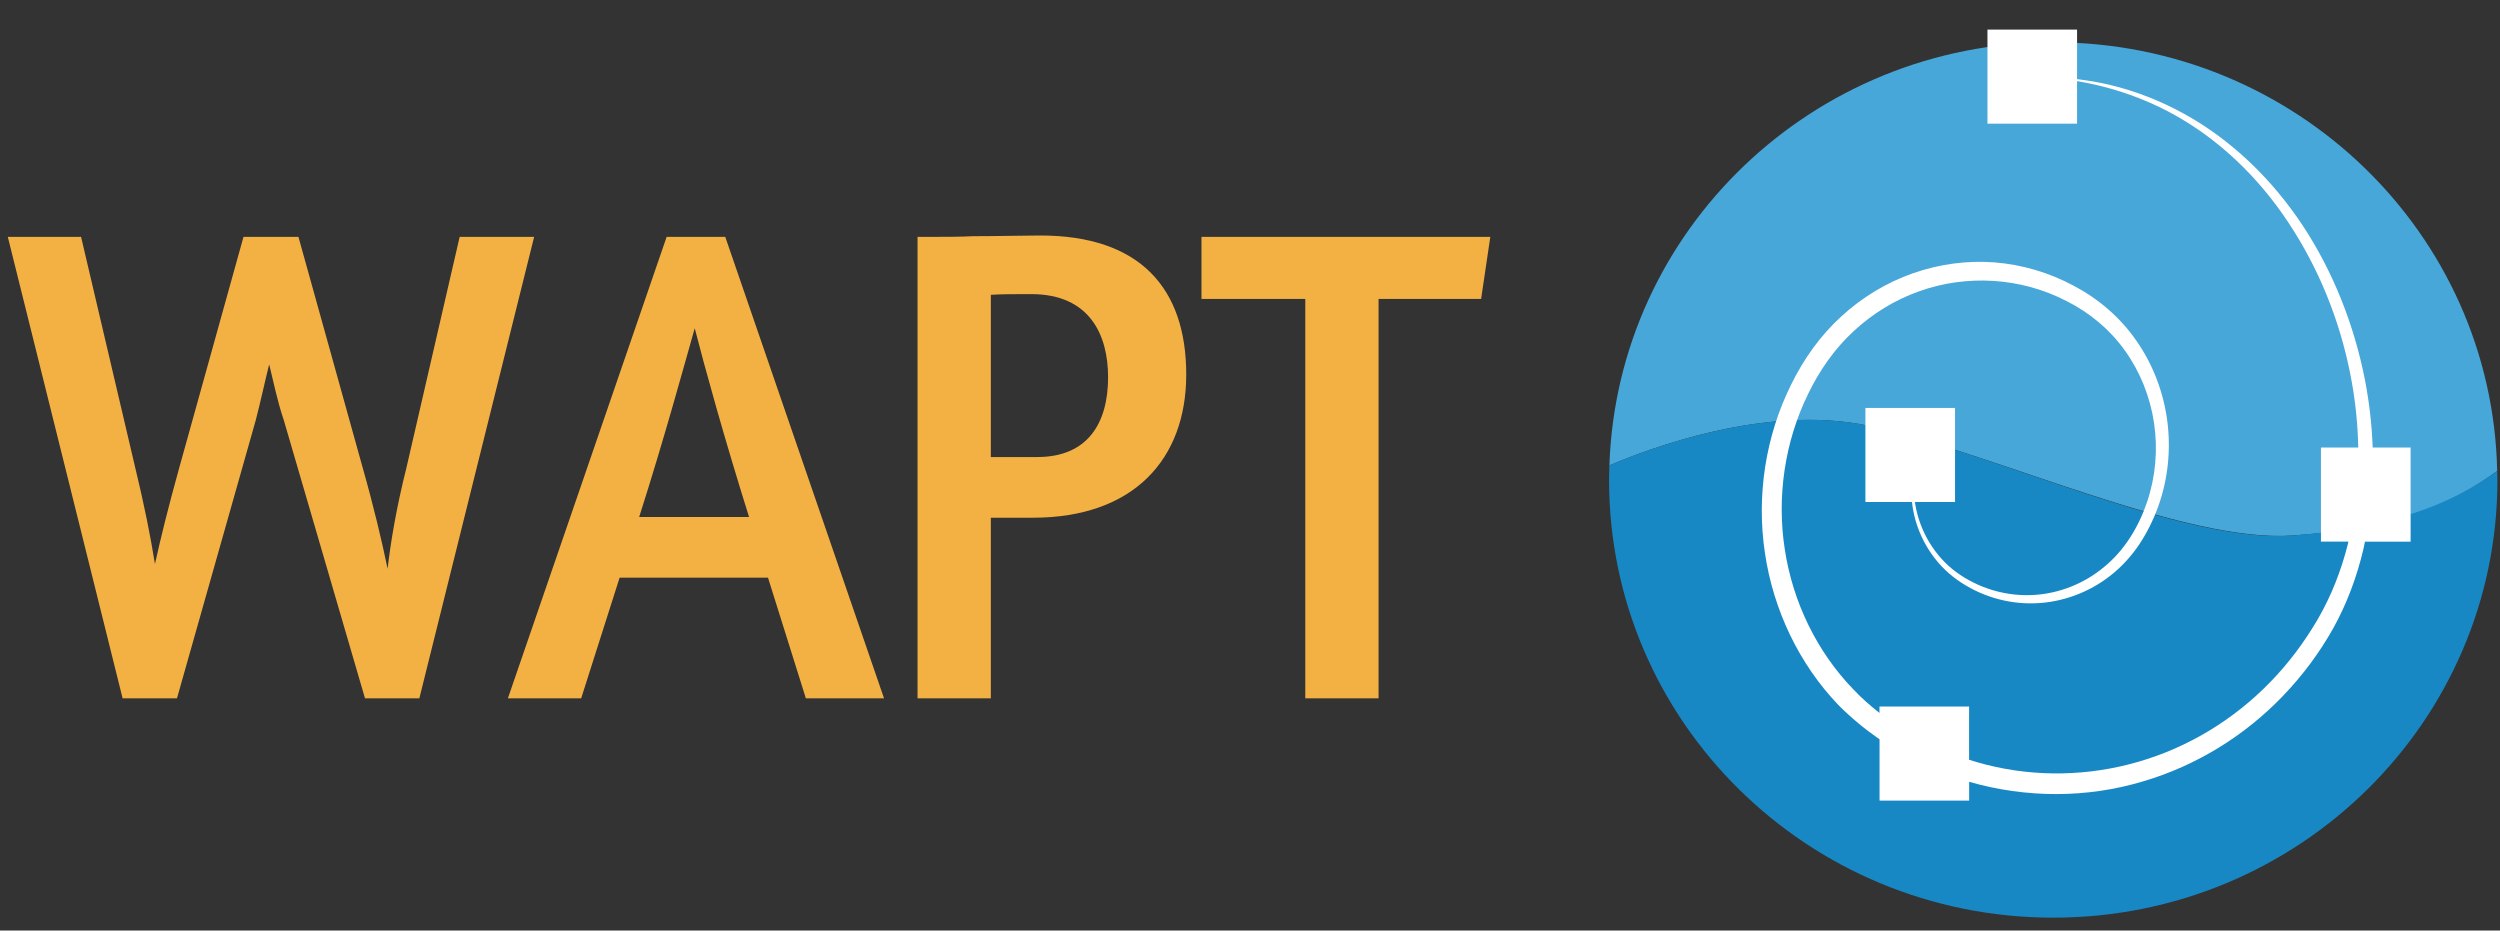
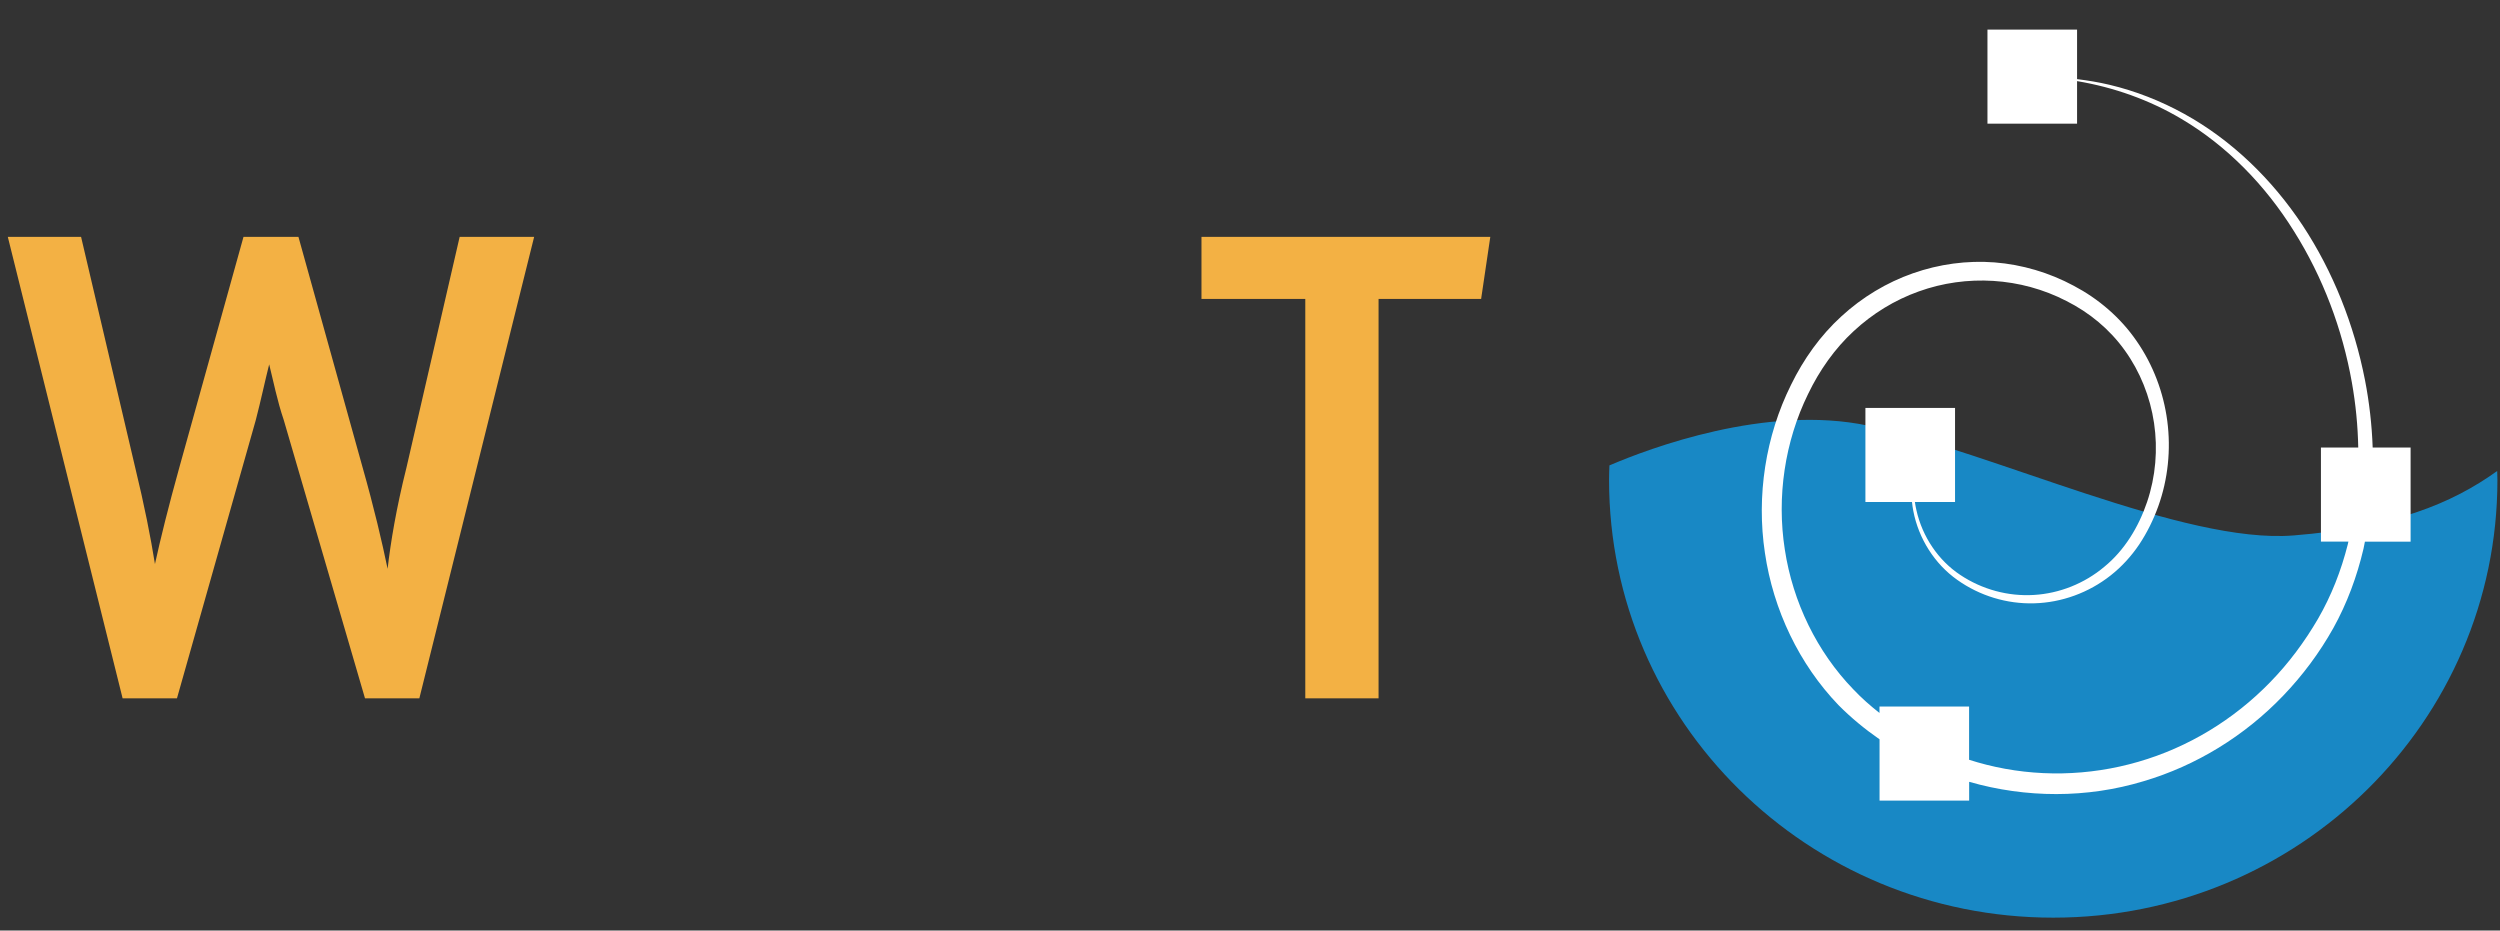
<svg xmlns="http://www.w3.org/2000/svg" xmlns:ns1="http://www.inkscape.org/namespaces/inkscape" xmlns:ns2="http://sodipodi.sourceforge.net/DTD/sodipodi-0.dtd" width="360" height="134" viewBox="0 0 360 134" id="svg4389" version="1.1" ns1:version="0.91 r13725" ns2:docname="wapt.svg">
  <rect x="0" y="0" width="360" height="134" fill="#333333" stroke="none" />
  <defs id="defs4391" />
  <ns2:namedview id="base" pagecolor="#ffffff" bordercolor="#666666" borderopacity="1.0" ns1:pageopacity="0.0" ns1:pageshadow="2" ns1:zoom="2.8" ns1:cx="171.24809" ns1:cy="47.200692" ns1:document-units="px" ns1:current-layer="layer1" showgrid="false" ns1:window-width="1920" ns1:window-height="1018" ns1:window-x="-8" ns1:window-y="-8" ns1:window-maximized="1" units="px" />
  <g ns1:label="Calque 1" ns1:groupmode="layer" id="layer1" transform="translate(0,-918.362)">
-     <path style="display:inline;opacity:1;fill:#47a7d9;stroke:none" ns1:connector-curvature="0" d="m 268.977,979.653 c 17.895,3.798 45.494,16.965 61.284,15.813 16.036,-1.17 22.758,-4.564 29.334,-9.283 -0.704,-34.209 -29.044,-61.731 -63.93,-61.731 -34.611,0 -62.783,27.093 -63.911,60.929 5.747,-2.461 22.633,-8.824 37.223,-5.728 z" id="path67" />
    <path style="display:inline;opacity:1;fill:#1888c5;stroke:none" ns1:connector-curvature="0" d="m 330.261,995.466 c -15.78,1.276 -43.388,-12.015 -61.284,-15.813 -14.59,-3.096 -31.476,3.267 -37.221,5.728 -0.022,0.698 -0.051,1.394 -0.051,2.097 0,34.808 28.635,63.027 63.962,63.027 35.324,0 63.962,-28.218 63.962,-63.027 0,-0.433 -0.025,-0.862 -0.033,-1.294 -6.577,4.719 -14.877,8.113 -29.335,9.283 z" id="path69" />
    <path style="display:inline;opacity:1;fill:#ffffff;stroke:none" ns1:connector-curvature="0" d="m 347.114,982.812 -5.449,0 c -0.115,-3.273 -0.488,-6.527 -1.108,-9.721 -1.558,-7.96 -4.583,-15.603 -8.981,-22.277 -4.41,-6.648 -10.236,-12.298 -17.053,-16.056 -3.402,-1.88 -7.027,-3.297 -10.76,-4.186 -1.543,-0.366 -3.1,-0.621 -4.666,-0.816 l 0,-7.134 -12.903,0 0,13.546 12.903,0 0,-6.124 c 5.285,0.889 10.412,2.696 15.045,5.452 6.585,3.9 12.106,9.595 16.206,16.191 4.139,6.584 6.964,14.058 8.328,21.79 0.546,3.079 0.849,6.207 0.911,9.335 l -5.373,0 0,13.546 3.953,0 c -0.034,0.138 -0.058,0.281 -0.092,0.418 -0.952,3.76 -2.367,7.386 -4.276,10.684 -1.927,3.31 -4.225,6.399 -6.869,9.111 -5.275,5.445 -11.886,9.434 -19.011,11.489 -7.117,2.074 -14.73,2.235 -21.899,0.418 -0.83,-0.209 -1.655,-0.447 -2.471,-0.709 l 0,-7.669 -12.903,0 0,0.927 c -1.332,-1.042 -2.604,-2.167 -3.778,-3.408 -5.201,-5.376 -8.704,-12.533 -9.855,-20.122 -1.186,-7.581 -0.005,-15.543 3.348,-22.391 1.643,-3.419 3.849,-6.552 6.573,-9.063 2.718,-2.529 5.919,-4.482 9.363,-5.712 6.881,-2.483 14.696,-2.021 21.265,1.373 3.304,1.663 6.217,4.054 8.409,7.116 2.192,3.042 3.652,6.671 4.212,10.461 0.566,3.788 0.228,7.729 -1,11.358 -1.225,3.632 -3.271,6.983 -6.167,9.346 -2.852,2.4 -6.451,3.834 -10.137,4.051 -3.685,0.226 -7.451,-0.781 -10.597,-2.882 -3.139,-2.069 -5.465,-5.491 -6.318,-9.328 -0.092,-0.387 -0.161,-0.778 -0.22,-1.171 l 5.782,0 0,-13.546 -12.906,0 0,13.546 6.707,0 c 0.048,0.426 0.101,0.853 0.186,1.276 0.761,3.984 3.075,7.641 6.332,9.933 3.22,2.295 7.156,3.493 11.083,3.376 3.927,-0.104 7.831,-1.51 11.005,-4.014 1.588,-1.247 2.978,-2.769 4.123,-4.472 1.134,-1.711 2.042,-3.554 2.741,-5.499 1.39,-3.881 1.836,-8.141 1.292,-12.265 -0.537,-4.127 -2.055,-8.116 -4.404,-11.498 -2.326,-3.4 -5.54,-6.126 -9.07,-7.981 -3.529,-1.897 -7.429,-3.05 -11.393,-3.363 -3.967,-0.306 -7.991,0.244 -11.764,1.569 -3.777,1.325 -7.301,3.443 -10.303,6.204 -3.022,2.756 -5.44,6.152 -7.248,9.858 -3.666,7.366 -4.998,15.982 -3.76,24.2 1.204,8.224 4.944,16.031 10.585,21.91 1.833,1.849 3.825,3.482 5.922,4.936 l 0,8.827 12.903,0 0,-2.707 c 8.184,2.352 16.973,2.384 25.114,-0.086 7.558,-2.232 14.554,-6.512 20.111,-12.321 2.785,-2.901 5.217,-6.164 7.206,-9.711 1.988,-3.577 3.42,-7.46 4.354,-11.44 0.078,-0.343 0.133,-0.684 0.204,-1.025 l 6.579,0 0,-13.549 z" id="path71" />
    <path style="display:inline;opacity:1;fill:#f3b144;stroke:none" ns1:connector-curvature="0" d="m 40.871,978.877 c -0.968,-2.849 -1.493,-5.597 -2.11,-8.048 -0.617,2.451 -1.144,5.003 -1.935,8.048 l -11.344,40.046 -7.826,0 -16.532,-66.451 10.551,0 7.738,32.98 c 1.406,5.791 2.286,10.305 2.901,14.133 0.792,-3.63 1.935,-8.243 3.518,-13.937 l 9.232,-33.176 7.912,0 9.233,33.176 c 1.671,5.89 2.815,10.795 3.607,14.625 0.439,-3.83 1.23,-8.637 2.727,-14.625 l 7.649,-33.176 10.725,0 -16.53,66.451 -7.826,0 -11.69,-40.046 z" id="path149" />
-     <path style="display:inline;opacity:1;fill:#f3b144;stroke:none" ns1:connector-curvature="0" d="m 95.997,952.472 8.441,0 22.863,66.451 -11.256,0 -5.452,-17.376 -21.368,0 -5.536,17.376 -10.553,0 22.861,-66.451 z m 11.869,40.341 c -3.604,-11.486 -6.419,-21.69 -7.824,-27.187 -1.671,5.887 -4.398,15.899 -8.002,27.187 l 15.826,0 z" id="path151" />
-     <path style="display:inline;opacity:1;fill:#f3b144;stroke:none" ns1:connector-curvature="0" d="m 132.125,952.472 1.761,0 c 2.2,0 4.224,0 6.245,-0.097 3.43,0 7.297,-0.101 9.673,-0.101 14.332,0 21.014,7.559 21.014,20.024 0,12.17 -7.561,20.615 -22.07,20.615 l -6.067,0 0,26.008 -10.555,0 0,-66.449 z m 10.555,8.343 0,23.36 6.686,0 c 7.295,0 10.198,-4.908 10.198,-11.486 0,-5.984 -2.548,-11.975 -11.078,-11.975 -2.462,0 -4.398,0 -5.805,0.101 z" id="path153" />
    <path style="display:inline;opacity:1;fill:#f3b144;stroke:none" ns1:connector-curvature="0" d="m 173.012,952.472 41.591,0 -1.321,8.932 -14.77,0 0,57.519 -10.551,0 0,-57.519 -14.949,0 0,-8.932 z" id="path155" />
  </g>
</svg>